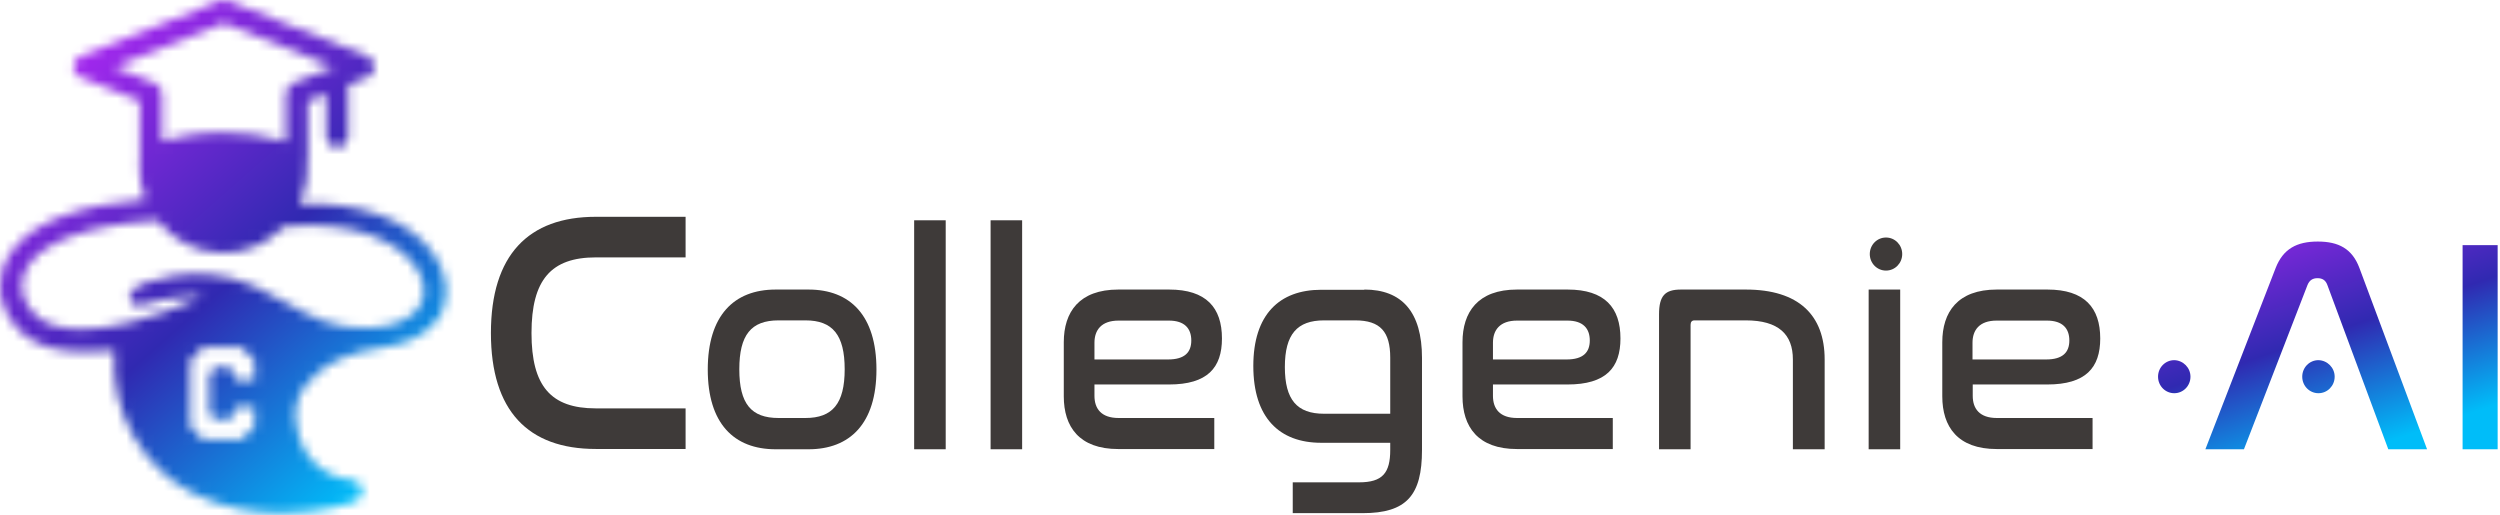
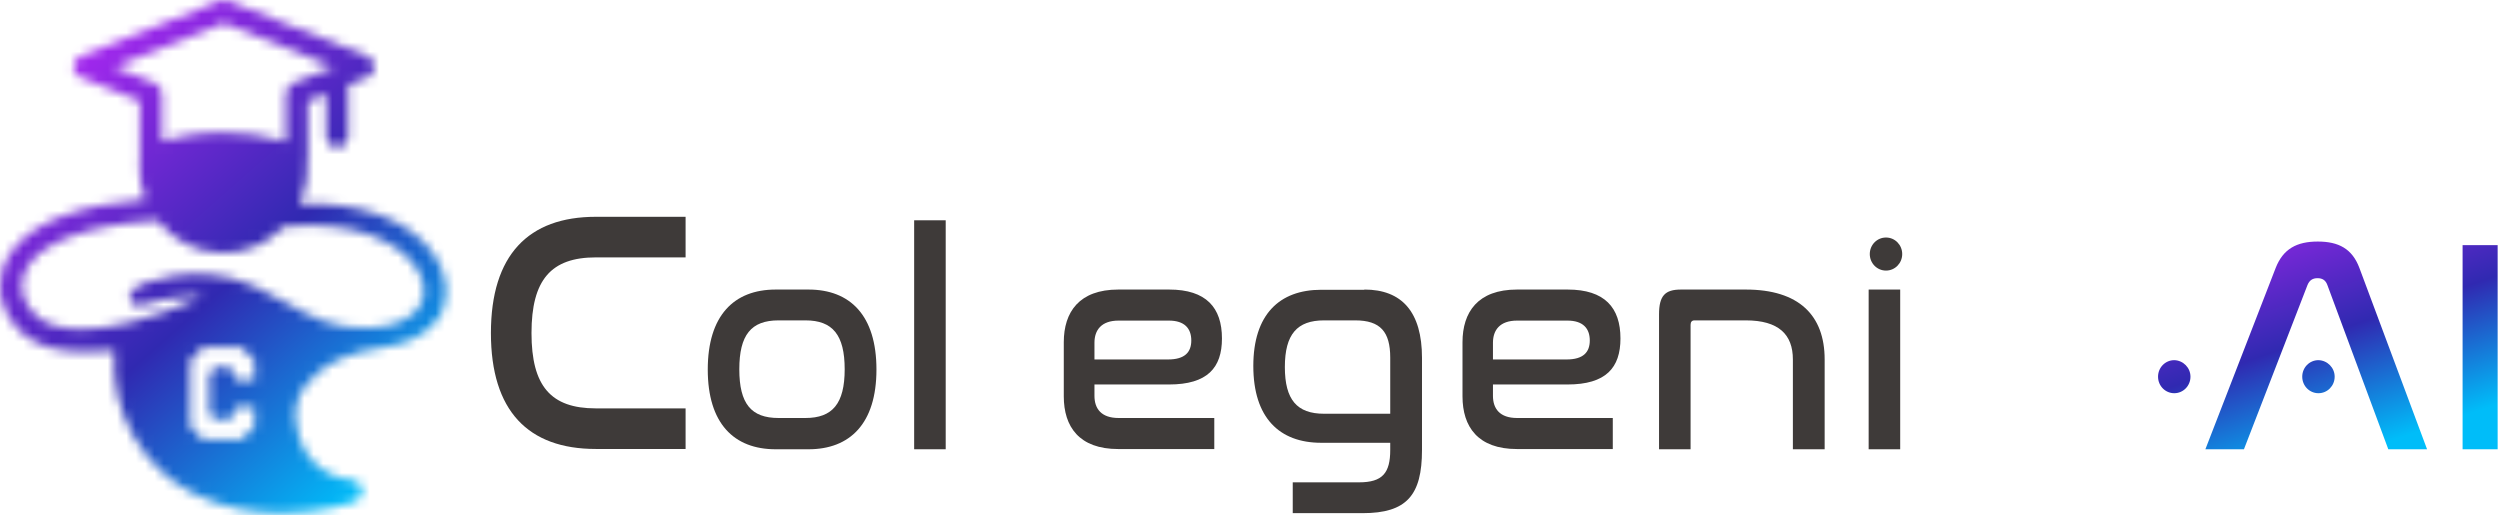
<svg xmlns="http://www.w3.org/2000/svg" width="267" height="55" viewBox="0 0 267 55" fill="none">
  <path d="M86.352 30.924C90.797 30.924 93.605 33.691 93.605 39.465C93.605 45.238 90.774 47.982 86.352 47.982H82.842C78.373 47.982 75.589 45.214 75.589 39.465C75.589 33.715 78.373 30.924 82.842 30.924H86.352ZM83.146 34.216C80.222 34.216 78.958 35.767 78.958 39.441C78.958 43.115 80.222 44.642 83.146 44.642H86.024C88.902 44.642 90.212 43.115 90.212 39.441C90.212 35.767 88.925 34.216 86.024 34.216H83.146Z" fill="#3E3A39" />
  <path d="M101.001 23.527H97.632V47.981H101.001V23.527Z" fill="#3E3A39" />
-   <path d="M109.164 23.527H105.795V47.981H109.164V23.527Z" fill="#3E3A39" />
  <path d="M124.866 30.924C128.821 30.924 130.505 32.856 130.505 36.149C130.505 39.274 128.961 41.063 124.843 41.063H116.888V42.28C116.888 43.64 117.613 44.642 119.462 44.642H129.686V47.958H119.438C115.25 47.958 113.612 45.572 113.612 42.328V36.554C113.612 33.333 115.25 30.924 119.438 30.924H124.866ZM116.888 38.391H124.749C126.551 38.391 127.23 37.604 127.23 36.363C127.23 35.075 126.504 34.24 124.843 34.24H119.462C117.613 34.24 116.888 35.266 116.888 36.602V38.391Z" fill="#3E3A39" />
  <path d="M145.716 30.924C149.717 30.924 151.869 33.31 151.869 38.224V48.053C151.869 52.897 150.232 54.805 145.529 54.805H138.065V51.513H145.154C147.658 51.513 148.477 50.511 148.477 48.053V47.29H141.107C136.638 47.29 133.854 44.618 133.854 39.083C133.854 33.596 136.638 30.948 141.107 30.948H145.716V30.924ZM141.411 44.188H148.477V38.2C148.477 35.433 147.424 34.216 144.733 34.216H141.411C138.533 34.216 137.223 35.695 137.223 39.202C137.223 42.685 138.51 44.188 141.411 44.188Z" fill="#3E3A39" />
  <path d="M167.426 30.924C171.38 30.924 173.065 32.856 173.065 36.149C173.065 39.274 171.521 41.063 167.403 41.063H159.448V42.28C159.448 43.64 160.173 44.642 162.021 44.642H172.246V47.958H162.021C157.833 47.958 156.195 45.572 156.195 42.328V36.554C156.195 33.333 157.833 30.924 162.021 30.924H167.426ZM159.448 38.391H167.309C169.111 38.391 169.789 37.604 169.789 36.363C169.789 35.075 169.064 34.24 167.403 34.24H162.021C160.173 34.24 159.448 35.266 159.448 36.602V38.391Z" fill="#3E3A39" />
  <path d="M186.45 30.924C192.112 30.924 194.873 33.667 194.873 38.391V47.982H191.48V38.391C191.48 35.719 189.96 34.216 186.45 34.216H180.975C180.694 34.216 180.554 34.383 180.554 34.693V47.982H177.185V33.572C177.185 31.568 177.84 30.924 179.524 30.924H186.45Z" fill="#3E3A39" />
  <path d="M202.941 30.924H199.572V47.982H202.941V30.924Z" fill="#3E3A39" />
-   <path d="M218.666 30.924C222.62 30.924 224.305 32.856 224.305 36.149C224.305 39.274 222.761 41.063 218.643 41.063H210.688V42.28C210.688 43.64 211.413 44.642 213.261 44.642H223.486V47.958H213.261C209.073 47.958 207.436 45.572 207.436 42.328V36.554C207.436 33.333 209.073 30.924 213.261 30.924H218.666ZM210.664 38.391H218.526C220.327 38.391 221.006 37.604 221.006 36.363C221.006 35.075 220.281 34.24 218.619 34.24H213.238C211.39 34.24 210.664 35.266 210.664 36.602V38.391Z" fill="#3E3A39" />
  <path d="M203.156 27.133C203.156 28.111 202.384 28.898 201.425 28.898C200.465 28.898 199.693 28.111 199.693 27.133C199.693 26.154 200.465 25.367 201.425 25.367C202.384 25.367 203.156 26.154 203.156 27.133Z" fill="#3E3A39" />
  <path fill-rule="evenodd" clip-rule="evenodd" d="M235.534 47.984H239.652L246.437 30.449C246.648 29.924 246.999 29.709 247.513 29.709C248.028 29.709 248.379 29.924 248.566 30.449L255.071 47.984H259.212L251.982 28.612C251.21 26.56 249.759 25.797 247.537 25.797C245.291 25.797 243.84 26.584 243.044 28.612L235.534 47.984ZM263.005 26.177H266.749V47.983H263.005V26.177ZM249.342 40.23C249.342 41.208 248.569 41.995 247.61 41.995C246.651 41.995 245.879 41.208 245.879 40.23C245.879 39.252 246.651 38.465 247.61 38.465C248.569 38.489 249.342 39.276 249.342 40.23ZM232.211 41.995C233.17 41.995 233.942 41.208 233.942 40.23C233.942 39.276 233.17 38.489 232.211 38.465C231.252 38.465 230.479 39.252 230.479 40.23C230.479 41.208 231.252 41.995 232.211 41.995Z" fill="url(#paint0_linear_3430_11660)" />
  <path d="M63.634 23.154H73.221V27.489H63.634C58.858 27.489 56.764 29.877 56.764 35.571C56.764 41.228 58.822 43.615 63.634 43.615H73.221V47.95H63.634C56.397 47.95 52.43 43.873 52.43 35.571C52.43 27.232 56.434 23.154 63.634 23.154Z" fill="#3E3A39" />
  <mask id="mask0_3430_11660" style="mask-type:luminance" maskUnits="userSpaceOnUse" x="0" y="0" width="48" height="55">
    <path d="M20.299 45.531V38.513L21.672 37.098H25.807L27.18 38.513V40.626H25.103V39.928L24.416 39.23H23.044L22.358 39.928V44.135L23.044 44.833H24.416L25.103 44.135V43.437H27.18V45.55L25.807 46.946H21.672L20.299 45.531ZM4.226 34.012C2.475 32.763 2.366 30.962 2.348 30.686C2.384 30.539 2.402 30.392 2.384 30.245C2.384 30.209 2.312 29.143 3.396 27.875C4.858 26.185 8.38 24.091 16.814 23.54C18.457 25.652 20.985 27.012 23.839 27.012C26.385 27.012 28.697 25.91 30.322 24.164C30.394 24.164 30.448 24.201 30.521 24.183C38.105 23.485 42.656 25.983 44.408 28.537C45.311 29.86 45.51 31.274 44.968 32.432C44.264 33.92 42.331 34.857 39.713 35.022C35.794 35.261 33.32 33.883 30.466 32.285C29.401 31.697 28.299 31.072 27.089 30.539C20.787 27.71 14.935 30.429 14.701 30.558C14.123 30.833 13.653 31.513 13.924 32.101C14.195 32.689 14.755 32.781 15.531 32.505C15.568 32.487 18.276 31.495 21.672 31.66C15.676 34.324 11.576 35.151 8.795 35.151C6.466 35.188 5.057 34.6 4.226 34.012ZM17.283 9.981C17.283 9.485 16.994 9.062 16.543 8.879L12.209 7.152L23.911 2.467L35.613 7.152L31.279 8.879C30.828 9.062 30.539 9.503 30.539 9.981V15.107C28.101 14.409 25.825 14.151 23.821 14.151C21.003 14.151 18.728 14.648 17.301 15.07V9.981H17.283ZM23.477 0.078L8.579 6.031C8.127 6.215 7.838 6.656 7.838 7.133C7.838 7.629 8.127 8.052 8.579 8.236L14.935 10.789V16.742C14.935 16.779 14.954 16.797 14.954 16.834C14.917 17.183 14.881 17.55 14.881 17.918C14.881 19.112 15.116 20.251 15.531 21.28C8.597 21.868 3.865 23.613 1.517 26.479C0.127 28.188 0.018 29.749 0.037 30.319C-0.144 31.366 0.38 32.891 0.849 33.718C1.842 35.482 4.028 37.558 8.759 37.558C8.777 37.558 8.813 37.558 8.831 37.558C8.831 37.613 9.662 37.558 10.511 37.502C11.36 37.447 12.209 37.392 12.209 37.447C11.739 44.153 15.369 50.143 20.787 52.77C24.019 54.331 27.288 54.809 30.105 54.809C34.476 54.809 37.726 53.633 37.943 53.56C38.467 53.358 38.792 52.807 38.701 52.255C38.611 51.686 38.142 51.282 37.582 51.263C37.293 51.263 32.164 50.841 31.586 44.907C31.442 43.437 31.839 42.114 32.796 40.975C34.566 38.862 36.841 37.668 41.374 37.007C45.763 36.363 47.117 33.516 47.117 33.516C48.038 31.587 47.785 29.29 46.377 27.232C43.848 23.503 38.539 21.537 32.001 21.776C32.543 20.6 32.85 19.314 32.85 17.936C32.85 17.66 32.814 17.403 32.796 17.128C32.832 16.999 32.886 16.889 32.886 16.742V10.789L34.837 9.999V14.556C34.837 15.217 35.361 15.75 36.011 15.75C36.661 15.75 37.184 15.217 37.184 14.556V9.062L39.261 8.236C39.713 8.052 40.002 7.611 40.002 7.133C40.002 6.637 39.713 6.215 39.261 6.031L24.362 0.078C24.218 0.023 24.073 0.005 23.929 0.005C23.766 -0.014 23.622 0.023 23.477 0.078Z" fill="white" />
  </mask>
  <g mask="url(#mask0_3430_11660)">
    <path d="M21.131 79.132L-26.871 24.199L26.783 -24.322L74.785 30.611L21.131 79.132Z" fill="url(#paint1_linear_3430_11660)" />
  </g>
  <defs>
    <linearGradient id="paint0_linear_3430_11660" x1="236.303" y1="21.547" x2="247.554" y2="54.484" gradientUnits="userSpaceOnUse">
      <stop stop-color="#A827F1" />
      <stop offset="0.497" stop-color="#3029B1" />
      <stop offset="0.871" stop-color="#00BDF9" />
    </linearGradient>
    <linearGradient id="paint1_linear_3430_11660" x1="-7.942" y1="-4.529" x2="48.084" y2="59" gradientUnits="userSpaceOnUse">
      <stop offset="0.207" stop-color="#A827F1" />
      <stop offset="0.561" stop-color="#3029B1" />
      <stop offset="0.871" stop-color="#00BDF9" />
    </linearGradient>
  </defs>
</svg>